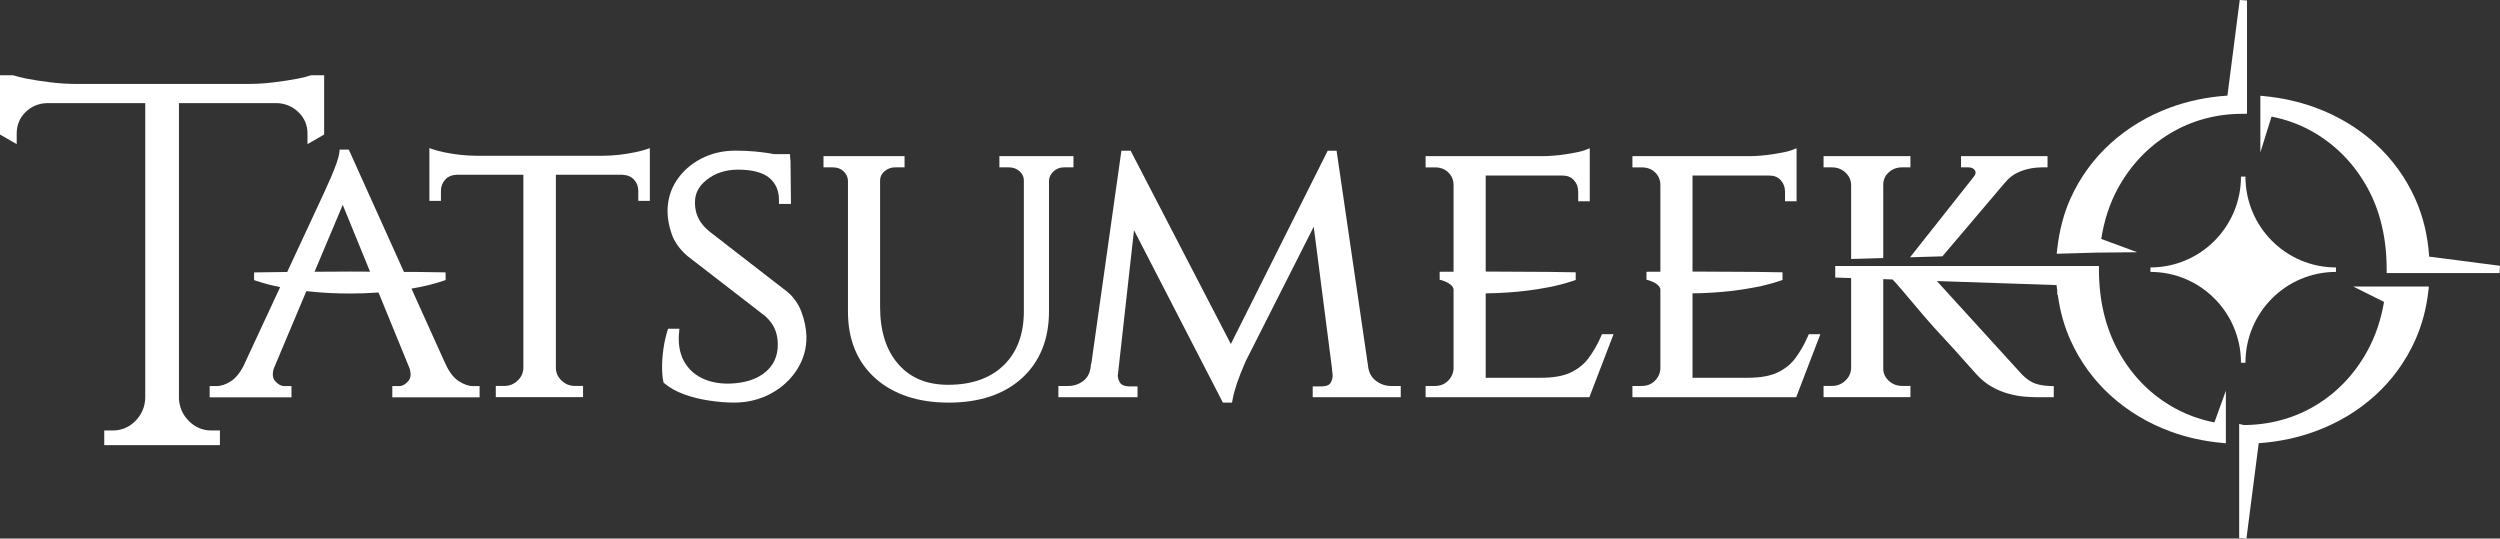
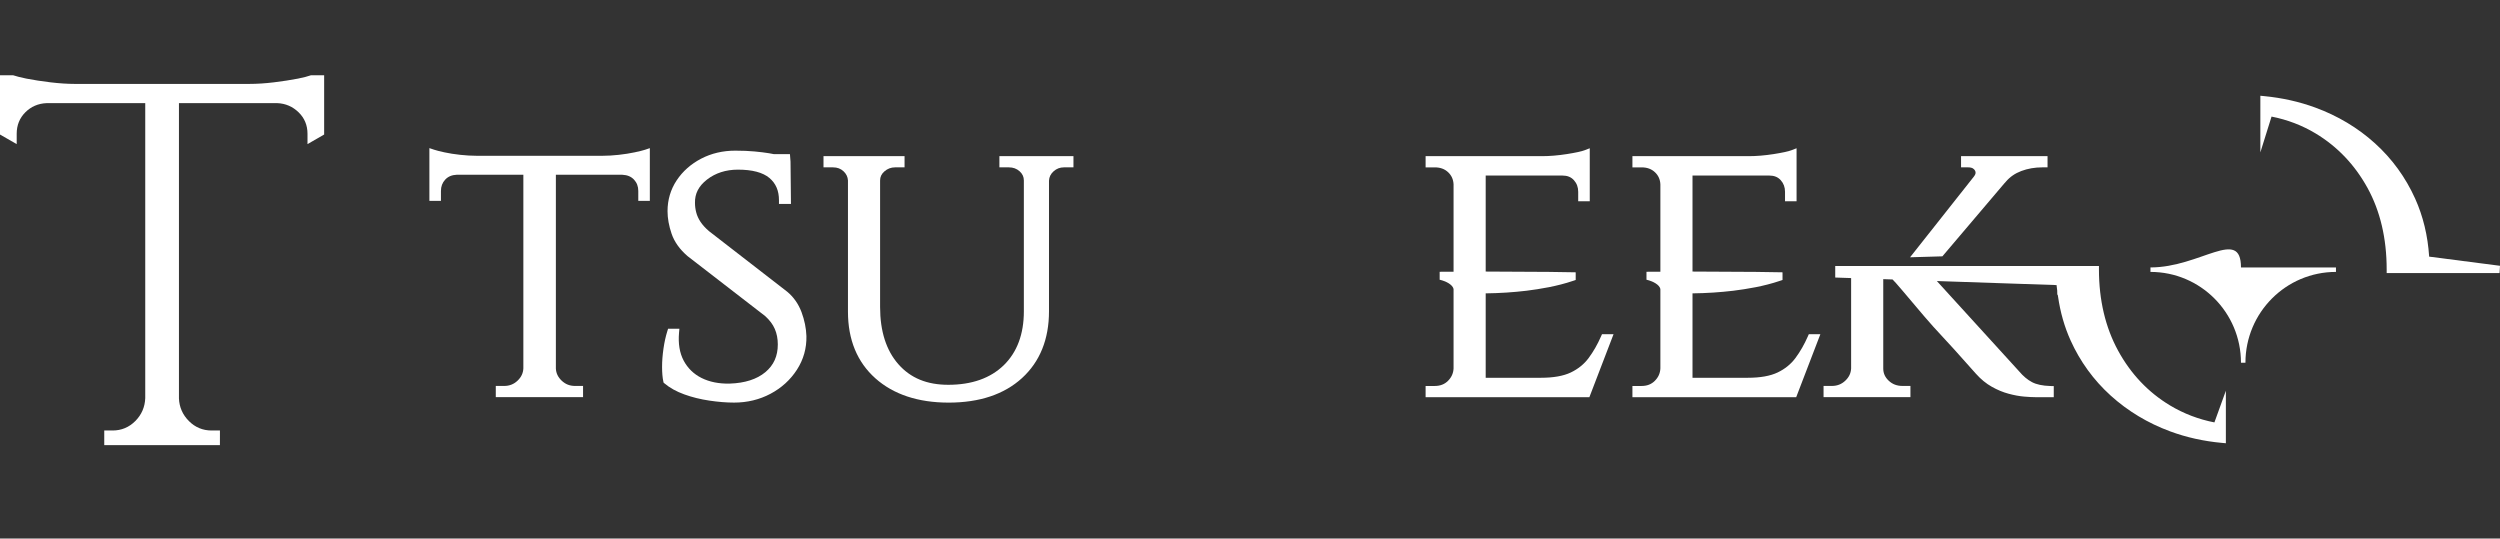
<svg xmlns="http://www.w3.org/2000/svg" width="817" height="176" viewBox="0 0 817 176" fill="none">
  <rect x="0" y="0" width="817" height="176" fill="#333333" stroke="none" />
  <path d="M257.273 95.345L231.657 75.504C230.475 74.478 229.547 73.451 228.889 72.441C228.246 71.455 227.786 70.436 227.525 69.418C227.255 68.384 227.12 67.35 227.12 66.315C227.041 63.3 228.326 60.802 231.038 58.694C233.814 56.538 237.216 55.44 241.158 55.44C245.837 55.44 249.295 56.355 251.436 58.153C253.545 59.927 254.568 62.314 254.568 65.448V66.642H258.486L258.343 52.831L258.153 50.38H252.935C252.427 50.269 251.888 50.174 251.317 50.078C249.984 49.863 248.398 49.664 246.606 49.497C244.798 49.322 242.664 49.235 240.277 49.235C236.209 49.235 232.466 50.118 229.135 51.852C225.796 53.594 223.107 55.973 221.141 58.933C219.158 61.916 218.151 65.313 218.151 69.012C218.151 71.343 218.603 73.833 219.483 76.403C220.395 79.052 222.132 81.495 224.701 83.706L250.048 103.285C251.499 104.598 252.57 106.014 253.204 107.493C253.855 108.989 254.188 110.691 254.188 112.553C254.188 116.372 252.855 119.339 250.111 121.63C247.328 123.945 243.41 125.202 238.469 125.361C234.956 125.441 231.863 124.821 229.254 123.516C226.7 122.235 224.741 120.326 223.425 117.851C222.1 115.361 221.593 112.283 221.91 108.718L222.029 107.422H218.333L218.071 108.257C217.548 109.928 217.128 111.829 216.826 113.913C216.525 115.99 216.366 117.995 216.366 119.88C216.366 121.781 216.501 123.389 216.771 124.645L216.858 125.043L217.167 125.306C218.872 126.746 221.045 127.955 223.623 128.886C226.137 129.801 228.881 130.477 231.784 130.914C234.662 131.344 237.391 131.567 239.889 131.567C244.211 131.567 248.216 130.596 251.801 128.687C255.393 126.778 258.296 124.136 260.429 120.835C262.578 117.509 263.625 113.81 263.538 109.832C263.451 107.255 262.911 104.621 261.944 102.012C260.937 99.331 259.366 97.088 257.273 95.345Z" fill="white" />
  <path d="M347.713 54.692H350.806V51.032H326.602V54.692H329.695C331.098 54.692 332.248 55.114 333.216 55.981C334.144 56.816 334.596 57.795 334.596 58.972V101.741C334.596 109.18 332.391 115.099 328.037 119.347C323.675 123.595 317.576 125.751 309.9 125.751C302.913 125.751 297.583 123.555 293.594 119.029C289.621 114.526 287.614 108.241 287.614 100.341V58.972C287.614 57.795 288.082 56.824 289.042 55.997C290.057 55.122 291.191 54.692 292.515 54.692H295.608V51.032H269.12V54.692H272.213C273.609 54.692 274.735 55.106 275.655 55.965C276.567 56.816 277.051 57.819 277.114 58.972V101.869C277.114 111.009 280.128 118.329 286.076 123.635C291.984 128.901 300.042 131.575 310.026 131.575C320.098 131.575 328.164 128.878 333.985 123.563C339.838 118.217 342.812 110.874 342.812 101.741V59.036C342.875 57.827 343.375 56.824 344.319 55.981C345.286 55.114 346.397 54.692 347.713 54.692Z" fill="white" />
-   <path d="M449.683 124.467C448.358 123.472 447.541 122.136 447.2 120.441L436.795 49.255H433.893L402.241 112.422L369.828 49.899L369.495 49.255H366.474L356.64 118.882H356.545L356.426 119.94C356.204 121.913 355.426 123.393 354.031 124.475C352.579 125.596 350.93 126.137 348.979 126.137H345.886V129.797H371.74V126.265H368.829C367.386 126.201 366.458 125.787 365.99 125C365.586 124.308 365.348 123.608 365.284 122.86L370.59 75.23L399.648 131.579H402.622L402.804 130.608C403.129 128.89 403.629 127.036 404.287 125.103C404.954 123.146 405.921 120.712 407.142 117.943L429.325 74.1L435.344 120.799H435.288L435.479 122.16C435.614 123.098 435.423 124.029 434.908 124.992C434.749 125.286 434.273 126.177 432.084 126.273H428.991V129.805H457.764V126.145H454.671C452.807 126.137 451.174 125.588 449.683 124.467Z" fill="white" />
  <path d="M105.93 43.963V24.599H101.616C100.601 24.941 99.173 25.347 97.389 25.689C94.978 26.15 92.321 26.564 89.506 26.906C86.698 27.248 83.994 27.423 81.472 27.423H24.458C22.055 27.423 19.383 27.248 16.512 26.906C13.633 26.556 10.984 26.15 8.629 25.689C6.844 25.339 5.385 24.949 4.298 24.599H0V43.963L5.456 47.097V43.692C5.456 40.932 6.4 38.585 8.272 36.707C10.143 34.83 12.491 33.82 15.211 33.708H47.465V130.129C47.354 133.033 46.26 135.547 44.214 137.6C42.175 139.644 39.685 140.686 36.814 140.686H34.07V145.46H71.868L71.876 140.686H69.132C66.261 140.686 63.771 139.644 61.733 137.6C59.686 135.547 58.592 133.049 58.481 130.209V33.708H90.656C93.32 33.82 95.652 34.83 97.587 36.707C99.514 38.585 100.49 40.932 100.49 43.692V47.097L105.93 43.963Z" fill="white" />
  <path d="M793.85 83.869C793.406 77.043 791.875 70.671 789.274 64.911C786.15 57.982 781.74 51.904 776.157 46.852C770.574 41.792 763.999 37.854 756.623 35.149C751.421 33.24 745.822 31.983 739.985 31.418L738.684 31.291V49.803L742.34 38.101C747.503 39.111 752.349 40.965 756.766 43.622C763.864 47.894 769.566 53.885 773.714 61.434C777.862 68.984 779.964 77.934 779.964 88.046V89.239H816.849L817 86.86L793.85 83.869Z" fill="white" />
-   <path d="M698.442 82.427L686.689 78.092C687.633 71.966 689.481 66.373 692.185 61.449C696.333 53.907 702.035 47.916 709.133 43.636C716.239 39.364 724.217 37.192 732.861 37.192L733.123 37.2L734.321 37.16V0.151L731.949 0L727.921 31.249C721.306 31.687 715.009 33 709.18 35.156C701.86 37.861 695.318 41.798 689.734 46.858C684.151 51.918 679.734 57.996 676.617 64.917C674.428 69.762 672.929 75.522 672.279 81.568L672.128 82.929L685.095 82.555L698.442 82.427Z" fill="white" />
  <path d="M645.408 55.703C645.669 56.14 645.836 56.721 645.051 57.723L624.209 84.08L634.773 83.77L655.131 59.792H655.163L655.527 59.362C656.828 57.827 658.517 56.657 660.563 55.886C662.665 55.09 664.973 54.692 667.439 54.692H669.137V51.033H640.871V54.692H643.203C644.631 54.692 645.146 55.265 645.408 55.703Z" fill="white" />
-   <path d="M603.052 56.347C604.257 57.453 604.876 58.782 604.947 60.365V84.637L615.448 84.327V60.373C615.448 58.758 616.026 57.445 617.216 56.355C618.437 55.233 619.881 54.692 621.618 54.692H624.33V51.033H595.938V54.692H598.65C600.387 54.692 601.831 55.233 603.052 56.347Z" fill="white" />
-   <path d="M779.102 98.664C778.127 104.456 776.318 109.802 773.717 114.575C769.57 122.181 763.867 128.195 756.769 132.475C749.806 136.668 741.923 138.832 733.334 138.911L731.764 138.529V175.849L734.135 176L738.148 144.838C744.651 144.377 750.861 143.08 756.627 140.956C764.002 138.251 770.577 134.313 776.16 129.253C781.743 124.193 786.16 118.115 789.277 111.194C791.514 106.222 792.973 100.756 793.607 94.949L793.75 93.628H769.022L779.102 98.664Z" fill="white" />
-   <path d="M149.843 124.506C148.177 123.408 146.734 121.491 145.552 118.818L145.203 118.11L134.465 94.315C138.399 93.654 141.722 92.843 144.815 91.793L145.623 91.522V89.016L136.916 88.881L131.999 88.857L113.98 48.889H110.99L110.879 49.963C110.8 50.718 110.522 51.784 110.046 53.145C109.547 54.561 108.976 56.025 108.357 57.489C107.731 58.944 106.945 60.727 106.01 62.763L93.86 88.881L83.034 89.024V91.538L83.843 91.809C86.215 92.604 88.745 93.273 91.552 93.829L79.434 119.892C78.3 122.016 76.991 123.567 75.556 124.522C73.89 125.62 72.264 126.177 70.726 126.177H68.513V129.844H95.256V126.177H93.043C91.869 126.177 90.83 125.62 89.871 124.49C89.078 123.559 88.951 122.239 89.458 120.465L100.117 95.15C104.725 95.659 109.499 95.922 114.321 95.922C117.398 95.922 120.531 95.81 123.703 95.588L133.87 120.441C134.394 122.231 134.259 123.551 133.466 124.49C132.506 125.628 131.507 126.177 130.42 126.177H128.208V129.844H156.734V126.177H154.522C153.086 126.161 151.508 125.604 149.843 124.506ZM114.345 88.746L102.798 88.81L112.005 66.948L120.935 88.778L114.345 88.746Z" fill="white" />
  <path d="M590.807 109.922C589.665 112.54 588.301 114.919 586.755 117.003C585.271 119 583.305 120.591 580.918 121.728C578.507 122.874 575.247 123.455 571.21 123.455H553.112V95.873C557.641 95.817 562.122 95.531 566.436 95.014C570.972 94.433 576.342 93.59 581.719 91.768L582.528 91.497V88.991L573.82 88.856L553.112 88.745V57.368H578.189C579.799 57.368 581.021 57.861 581.941 58.88C582.884 59.938 583.344 61.171 583.344 62.666V65.769H587.119V48.45L585.502 49.078C584.486 49.476 582.512 49.898 579.657 50.351C576.77 50.805 574.018 51.035 571.464 51.035H533.476V54.695H536.442C538.258 54.695 539.694 55.212 540.828 56.278C541.954 57.336 542.541 58.657 542.612 60.248V88.793L538.068 88.816V91.41L538.94 91.649C539.844 91.903 542.438 92.969 542.612 94.544V120.4C542.541 121.975 541.946 123.296 540.804 124.449C539.67 125.587 538.242 126.136 536.442 126.136H533.476V129.795H587L594.899 109.206H591.124L590.807 109.922Z" fill="white" />
  <path d="M709.133 132.474C702.027 128.194 696.325 122.172 692.185 114.574C688.053 106.992 685.943 98.098 685.935 88.122V86.928H599.753V90.699L604.947 90.874V120.397C604.876 121.957 604.249 123.277 603.036 124.415C601.815 125.569 600.379 126.125 598.65 126.125H595.938V129.785H624.33V126.125H621.744C619.928 126.125 618.453 125.569 617.232 124.415C616.034 123.285 615.448 121.989 615.448 120.445V91.224L618.493 91.328C618.866 91.718 619.238 92.123 619.643 92.561C620.563 93.579 622.585 95.982 624.734 98.528C627.566 101.877 630.484 105.346 631.856 106.817C634.243 109.379 636.519 111.861 638.637 114.192C640.778 116.555 643.165 119.228 645.743 122.148C647.345 123.938 649.089 125.37 650.929 126.396C652.746 127.422 654.585 128.186 656.409 128.671C658.202 129.157 659.891 129.467 661.438 129.602C662.936 129.729 664.229 129.801 665.284 129.801H671.169V126.181L670.019 126.149C667.505 126.07 665.506 125.648 664.063 124.884C662.595 124.113 661.176 122.927 659.82 121.32L632.966 91.845L672.081 93.166C672.136 93.683 672.215 94.327 672.295 94.956L672.326 96.316H672.469C672.485 96.412 672.493 96.507 672.509 96.594L672.572 96.945C673.302 102.028 674.674 106.833 676.649 111.209C679.765 118.13 684.183 124.208 689.766 129.268C695.349 134.328 701.892 138.266 709.204 140.971C714.486 142.928 720.172 144.193 726.112 144.733L727.413 144.853V127.685L723.67 138.043C718.483 137.033 713.598 135.163 709.133 132.474Z" fill="white" />
  <path d="M207.379 49.787C205.809 50.121 204.08 50.392 202.224 50.599C200.376 50.805 198.607 50.909 196.966 50.909H155.726C154.085 50.909 152.292 50.805 150.397 50.599C148.509 50.392 146.78 50.121 145.25 49.787C143.743 49.461 142.609 49.174 141.887 48.928L140.325 48.403V65.635H144.1V62.404C144.1 60.925 144.56 59.708 145.496 58.697C146.423 57.695 147.669 57.178 149.255 57.106H171.032V120.393C170.961 121.952 170.335 123.272 169.121 124.418C167.9 125.572 166.464 126.128 164.735 126.128H162.023V129.788H190.542V126.128H187.957C186.228 126.128 184.792 125.572 183.571 124.418C182.357 123.272 181.731 121.96 181.66 120.448V57.114H203.382C205.016 57.186 206.269 57.711 207.196 58.705C208.132 59.715 208.592 60.925 208.592 62.413V65.642H212.367V48.411L210.805 48.936C210.083 49.174 208.933 49.461 207.379 49.787Z" fill="white" />
  <path d="M523.219 109.922C522.077 112.54 520.713 114.919 519.166 117.003C517.683 119 515.716 120.591 513.329 121.729C510.918 122.874 507.659 123.455 503.622 123.455H485.524V95.873C490.053 95.817 494.533 95.531 498.848 95.014C503.384 94.433 508.753 93.59 514.13 91.768L514.939 91.497V88.991L506.231 88.856L485.524 88.745V57.368H510.601C512.211 57.368 513.432 57.861 514.352 58.88C515.296 59.938 515.756 61.171 515.756 62.666V65.769H519.531V48.45L517.913 49.078C516.898 49.476 514.923 49.898 512.068 50.351C509.181 50.805 506.43 51.035 503.876 51.035H465.888V54.695H468.854C470.67 54.695 472.105 55.212 473.24 56.278C474.366 57.336 474.953 58.657 475.024 60.248V88.793L470.48 88.816V91.41L471.352 91.649C472.256 91.903 474.849 92.969 475.024 94.544V120.4C474.953 121.975 474.358 123.296 473.216 124.449C472.082 125.587 470.654 126.136 468.854 126.136H465.888V129.795H519.412L527.311 109.206H523.536L523.219 109.922Z" fill="white" />
-   <path d="M763.392 88.862V87.399C747.055 87.399 733.81 74.113 733.81 57.724H732.351C732.351 74.113 719.107 87.399 702.77 87.399V88.862C719.107 88.862 732.351 102.148 732.351 118.537H733.81C733.818 102.14 747.055 88.862 763.392 88.862Z" fill="white" />
+   <path d="M763.392 88.862V87.399H732.351C732.351 74.113 719.107 87.399 702.77 87.399V88.862C719.107 88.862 732.351 102.148 732.351 118.537H733.81C733.818 102.14 747.055 88.862 763.392 88.862Z" fill="white" />
</svg>